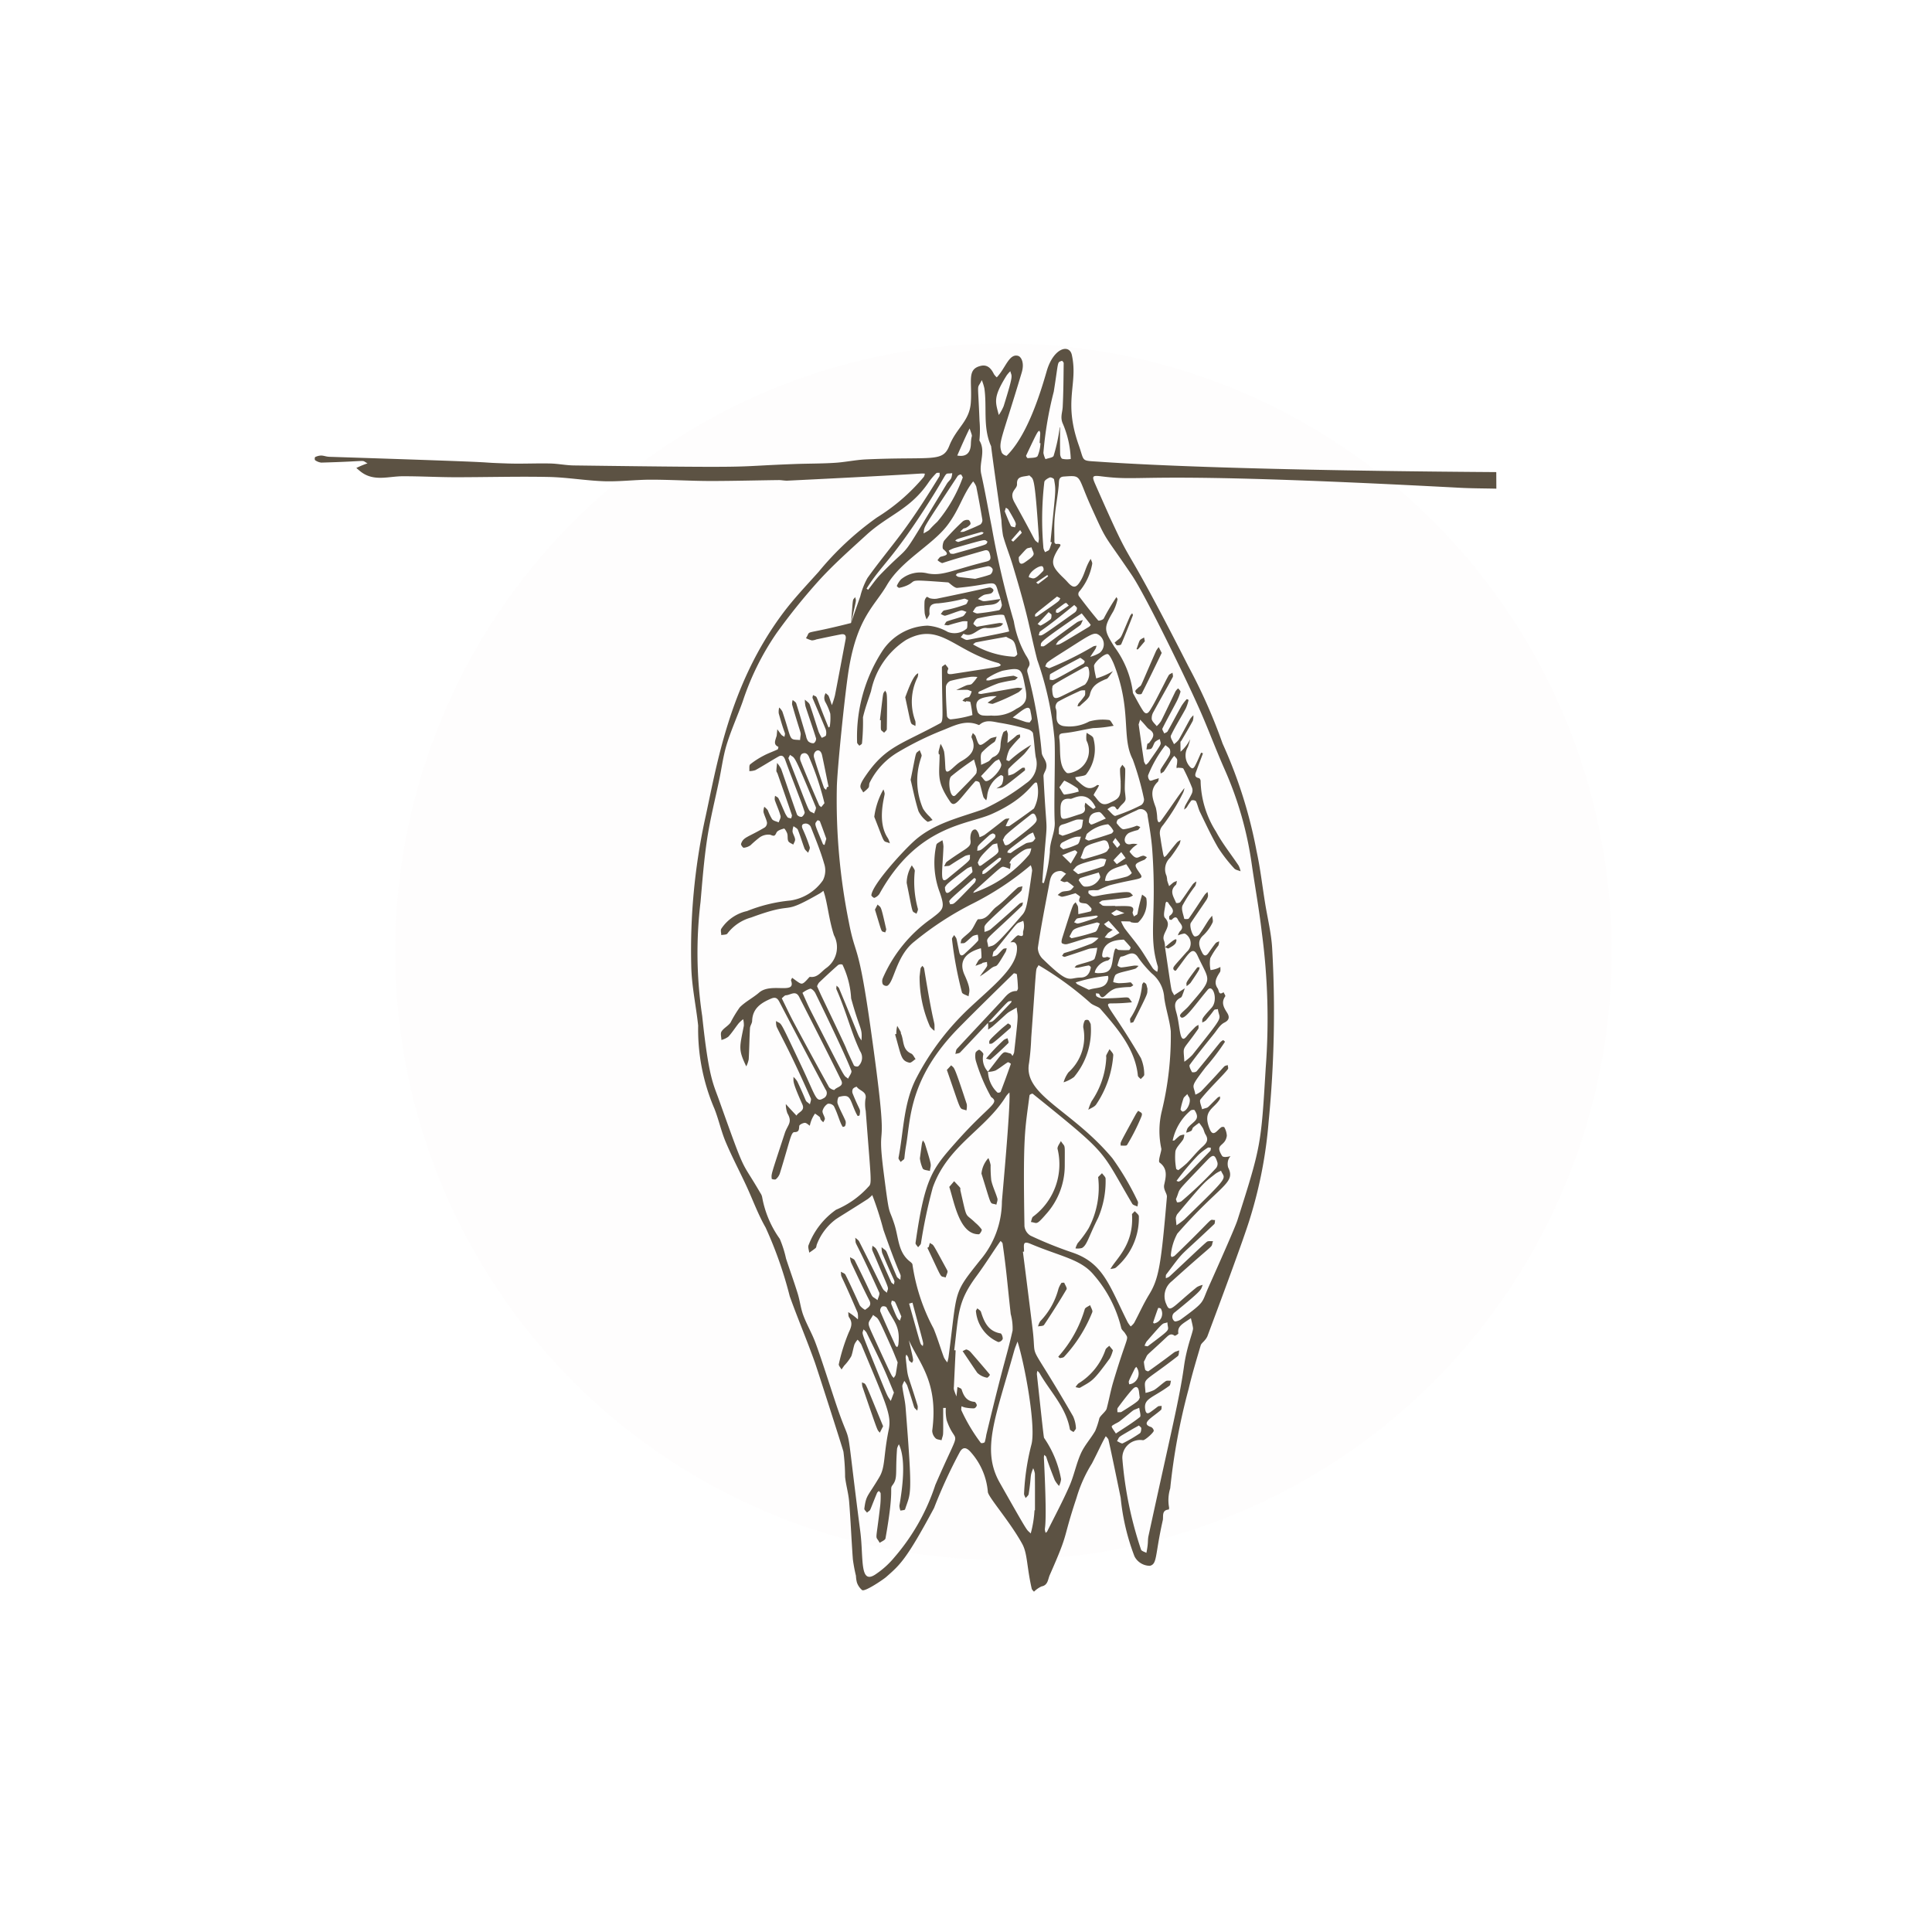
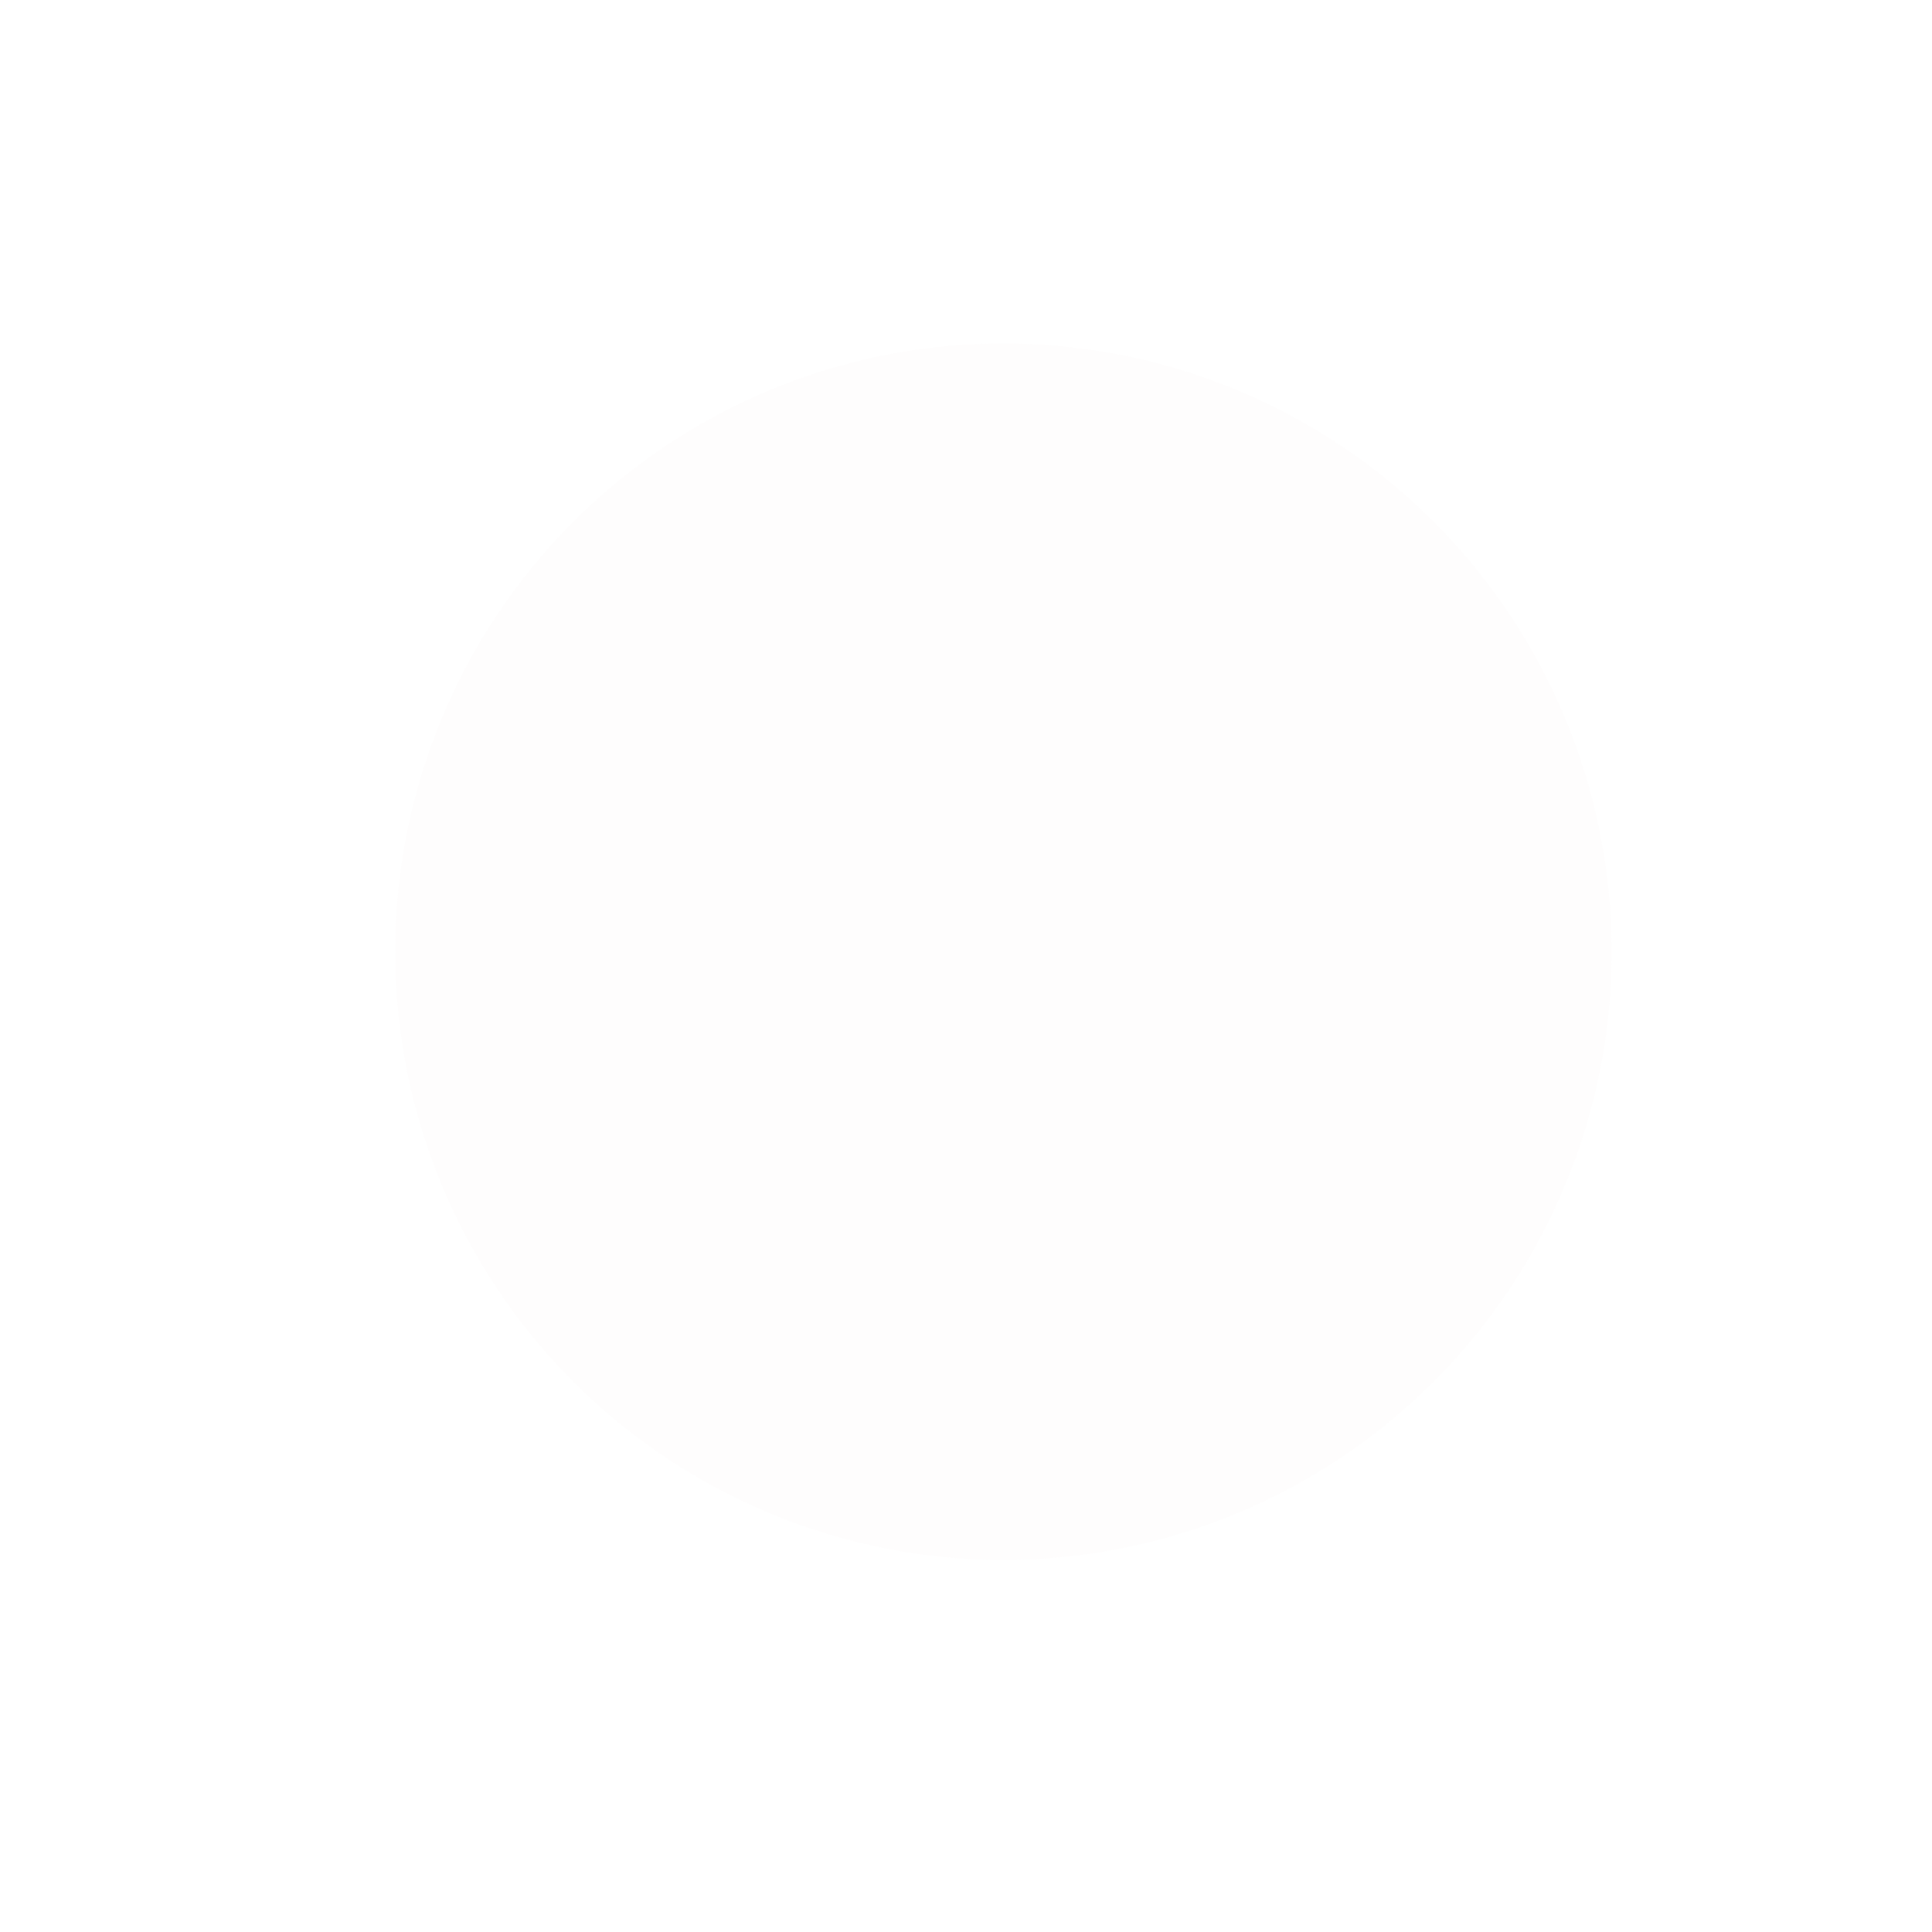
<svg xmlns="http://www.w3.org/2000/svg" width="135" height="135" viewBox="0 0 135 135">
  <defs>
    <clipPath id="clip-path">
      <rect id="Rectángulo_14690" data-name="Rectángulo 14690" width="135" height="135" transform="translate(887 8874)" fill="#fff" stroke="#707070" stroke-width="1" />
    </clipPath>
  </defs>
  <g id="Enmascarar_grupo_18122" data-name="Enmascarar grupo 18122" transform="translate(-887 -8874)" clip-path="url(#clip-path)">
    <g id="Grupo_18350" data-name="Grupo 18350" transform="translate(239.617 886.18)">
      <circle id="Elipse_1747" data-name="Elipse 1747" cx="42.5" cy="42.5" r="42.5" transform="translate(675 8011.82)" fill="#e3d7c6" opacity="0.036" />
-       <path id="Trazado_58755" data-name="Trazado 58755" d="M660.532,273.731c-2.282-.019-18.826-.111-27.731-.724-1.328-.092-1.024.032-1.446-1.165-1.1-3.122-.027-4.231-.481-6.3-.173-.789-1.288-.5-1.759,1.144-.529,1.841-1.422,4.558-2.8,5.907a.523.523,0,0,1-.329-.209c-.276-.732-.039-.84,1.386-5.61.214-.718-.06-1.1-.233-1.159-.644-.211-.892.849-1.51,1.495a1.164,1.164,0,0,1-.2-.228c-.188-.386-.448-.685-.917-.575-.99.232-.595,1.062-.695,2.551-.089,1.332-1,1.759-1.506,3.038-.467,1.177-1.181.742-5.808.946-.744.033-1.482.2-2.226.242-.908.058-1.82.047-2.73.081-5.009.186-1.672.28-15.47.1-.552-.007-1.1-.124-1.656-.136-.975-.021-1.953.03-2.928,0-3.183-.107,1.769-.007-12.481-.467-.4-.013-.519-.2-1.013.016a.257.257,0,0,0-.008.215.928.928,0,0,0,.437.174c3.59-.1,2.677-.217,3.233.049a6.908,6.908,0,0,0-.782.326c.117.1.229.2.351.292.9.662,1.9.291,2.874.287,1.223-.005,2.447.066,3.67.068,2.176,0,4.353-.062,6.528-.019,1.3.026,2.6.256,3.9.3,1.082.034,2.169-.109,3.254-.11,1.375,0,2.749.088,4.124.092,1.607,0,3.214-.044,4.822-.064.2,0,.407.05.609.04,10.112-.494,9.186-.523,9.593-.489a.683.683,0,0,1-.068.218,13.542,13.542,0,0,1-3.282,2.846,20.975,20.975,0,0,0-4.076,3.8c-.841.937-1.715,1.853-2.469,2.858-3.842,5.122-4.669,10.849-5.49,14.525a43.456,43.456,0,0,0-.939,10.1c.02,1.407.331,2.81.484,4.217a14.03,14.03,0,0,0,1.136,5.811c.3.758.469,1.568.784,2.317.436,1.034.961,2.029,1.435,3.047.456.979.822,2.008,1.358,2.939a28.18,28.18,0,0,1,1.685,4.8c.555,1.548,1.2,3.064,1.752,4.612.164.458,1.925,5.944,2,6.247a14.292,14.292,0,0,1,.117,1.771c.064.578.235,1.145.282,1.723.109,1.343.161,2.691.261,4.035a11.075,11.075,0,0,0,.215,1.147,2.143,2.143,0,0,0,.069.472,1.205,1.205,0,0,0,.364.529c.2.127,1.482-.744,1.673-.912.967-.849,1.407-1.2,3.353-4.827a34.684,34.684,0,0,1,1.808-3.927c.166-.277.385-.377.721-.014a4.761,4.761,0,0,1,1.229,2.823c.042.374,1.535,2.054,2.4,3.623.373.677.307,1.552.664,3.131.018.079.1.143.159.213a1.868,1.868,0,0,1,.526-.368c.458-.082.445-.5.578-.8,1.4-3.169.828-2.258,1.867-5.384A9.638,9.638,0,0,1,632.281,343c.514-1,.7-1.451.964-1.9a1.151,1.151,0,0,1,.177.209c.04.078.866,4.076.866,4.1a15.7,15.7,0,0,0,.963,4.083,1.215,1.215,0,0,0,1.078.662c.526-.133.346-.719.9-3.183.058-.26-.1-.711.417-.748a.263.263,0,0,0,.022-.152,2.811,2.811,0,0,1,.081-1.331,43.778,43.778,0,0,1,1.292-6.964c.236-1.017.543-2.018.837-3.022.039-.133.185-.233.277-.352a1.166,1.166,0,0,0,.188-.277c.7-1.875,2.555-6.824,3-8.315a31.1,31.1,0,0,0,1.283-6.7,78.313,78.313,0,0,0,.245-12.13c-.063-1.04-.32-2.068-.487-3.1-.2-1.221-.337-2.454-.6-3.659a32.857,32.857,0,0,0-2.375-7.521,38.3,38.3,0,0,0-2.387-5.39c-5.327-10.471-3.389-5.648-6.5-12.709-.259-.588-.235-.655.4-.576,3.286.414,1.912-.43,25.048.8.855.045,1.712.043,2.568.063Zm-23.147,33.2a1.445,1.445,0,0,0-.06-.437c-.258-.539.641-1.007.06-1.612-.161-.167.008-.654.031-.994a.464.464,0,0,1,.062-.14c.044.022.113.032.129.067.138.293.608.551.1.924-.045.034-.032.163-.019.243,0,.019.147.051.171.025.153-.164.313-.264.432,0s.5.475.131.817a.893.893,0,0,0-.135.277c.09-.03.178-.068.27-.089s.189-.056.24-.021a.778.778,0,0,1,.111,1.259c-.935,1.055-.971,1.058-.935,1.214.011.049.118.125.142.112.06-.031.1-.106.144-.165.749-.968,1.05-1.645,1.4-.893.871,1.89,1.127,1.49-.6,3.506-.254.3-.677.573-.619.714.2.483.923-.637,1.926-1.832.374-.446.758.725.268,1.26-.791.862-.615.746-.652,1.023a.879.879,0,0,0,.26-.146c.8-.939.439-.708.839-.79.1.848.611.187-1.782,3.2a3.677,3.677,0,0,1-.563.478c-.065-1.243-.22-.581.968-2.291.046-.067.015-.187.02-.282a1.027,1.027,0,0,0-.218.135c-.207.213-.418.426-.6.658-.507.634-.453-.586-.694-1.532-.116-.452-.3-.883.275-1.169.078-.039.111-.181.152-.281.049-.12.086-.246.127-.369-.4.256-.211.135-.744.484-.246-.522-.09.309-.639-3.366Zm-10.722,3.739c-.013.045-.011.1-.04.133-1.553,1.623-1.183,1.266-1.614,1.383a1.923,1.923,0,0,1,.011.5,3.385,3.385,0,0,0,.319-.224c1.391-1.228.789-.789,1.682-1.316.069.771.163.128-.179,3.133a.876.876,0,0,1-.115.247c-.048-.059-.086-.155-.145-.17-.595-.148-.33-.309-1.578,1.283a1.661,1.661,0,0,0,.536-.093c.3-.167.567-.395.86-.578.037-.023.219.1.214.112q-.342.986-.717,1.961a.251.251,0,0,1-.216.047,2.093,2.093,0,0,1-.666-1.461,1.328,1.328,0,0,1-.325-1.209c.025-.073-.156-.249-.276-.321-.037-.023-.254.127-.269.217a1.282,1.282,0,0,0,.036.6,12.45,12.45,0,0,0,1.053,2.482c.651.446-.141.54-2.458,3.162-1.651,1.868-2.173,2.467-2.823,7.038-.013.089.116.2.179.3.071-.092.183-.175.2-.278a35.213,35.213,0,0,1,.827-3.9c1.054-2.963,3.679-4.029,5.128-6.387a1.763,1.763,0,0,1,.227-.25c.089.983-.526,7.5-.526,7.629a6.386,6.386,0,0,1-1.529,4.1c-1.927,2.418-1.572,1.976-2.2,6.758-.016.126-.055.249-.083.373a1.659,1.659,0,0,1-.239-.345c-.248-.67-.451-1.358-.722-2.019a13.546,13.546,0,0,1-1.476-4.466c0-.074-.1-.158-.17-.213-.847-.653-.784-1.639-1.091-2.6-.424-1.323-.326-.312-.743-3.554-.59-4.591.525.007-.944-10.32-.857-6.025-1.023-4.734-1.505-7.285a42.986,42.986,0,0,1-.833-9.356c.008-1.081.568-6.694.854-8.378.6-3.543,1.8-4.331,2.645-5.779.99-1.7,3.145-2.78,4.2-4.146.887-1.151,1.075-2.148,1.827-3.1a1.305,1.305,0,0,1,.217.364q.235,1.158.427,2.324a.384.384,0,0,1-.143.325c-.373.187-.762.341-1.15.5a.8.8,0,0,1-.256.013,1.973,1.973,0,0,1,.216-.22c.051-.038.136-.031.191-.067a.866.866,0,0,0,.314-.256.329.329,0,0,0-.136-.287.523.523,0,0,0-.4.093,16.5,16.5,0,0,0-1.29,1.334c-.117.14-.167.546-.078.616.5.4.154.431-.176.527-.091.026-.153.155-.228.237a1.024,1.024,0,0,0,.308.2c.083.017-.241.04,2.964-.875.3-.085.361.111.413.357.056.263-.022.354-.277.418-2.429.615-3.062,1.019-4.077.832a2.1,2.1,0,0,0-1.884.413,1.594,1.594,0,0,0-.289.455c-.008.015.117.143.164.134a2.366,2.366,0,0,0,.544-.165c.8-.365-.178-.437,2.883-.214.049,0,.427.4.627.383,2.673-.241,2.593-.7,2.87.31a4.814,4.814,0,0,1,.254.887c-.018.133-.116.344-.212.364a14.755,14.755,0,0,1-1.481.224c-.109.012-.228-.071-.342-.11.089-.122.154-.288.274-.354a1.964,1.964,0,0,1,.475-.08c.417-.1.929.037,1.187-.466-1.5.217-1.056.189-1.575.005a2.149,2.149,0,0,1,.4-.28c.159-.066.35-.054.512-.116.081-.031.182-.162.172-.231s-.14-.167-.228-.18c-.105-.015-.517.121-3.731.783a1.255,1.255,0,0,1-.444-.021c-.092-.015-.229-.13-.255-.105a.506.506,0,0,0-.155.3,5.894,5.894,0,0,0,.011.856,1.935,1.935,0,0,0,.134.421c.071-.141.211-.286.2-.42-.036-.47.042-.7.618-.708a11.806,11.806,0,0,0,1.795-.321c.092-.016.2.065.3.1-.053.1-.084.228-.166.289a9.584,9.584,0,0,1-1.522.427c-.1.029-.161.167-.24.255.11.04.236.136.327.11.366-.1.716-.261,1.083-.36.114-.031.261.061.393.1-.091.107-.161.267-.276.311-.354.137-.729.219-1.087.348-.083.03-.128.162-.191.248.477.047-.076.084,1.269-.248a1.457,1.457,0,0,1,.349,0c-.021.181.021.467-.074.524a1.3,1.3,0,0,1-1.3.217,3.352,3.352,0,0,0-1.415-.441,3.936,3.936,0,0,0-3.182,1.808,11.032,11.032,0,0,0-1.74,6.353c0,.078.1.154.157.231.064-.055.173-.1.184-.166a15.18,15.18,0,0,0,.069-1.82c.141-.618.365-1.217.562-1.821a5.58,5.58,0,0,1,2.443-3.581c2.389-1.321,3.356.791,6.454,1.609.068.018.122.088.182.134-.189.139.31.059-3.372.627-.255.039-.484.042-.31-.347.029-.065-.132-.215-.206-.326-.083.07-.237.14-.237.209.014,3.373.137,3.77-.117,3.909-2.792,1.52-3.826,1.618-5.256,3.734-.524.776-.29.754-.126,1.1a2.2,2.2,0,0,0,.369-.33c.064-.089.027-.247.081-.35a5.117,5.117,0,0,1,2.013-2.149,21.8,21.8,0,0,1,2.983-1.473c.821-.309,1.664-.827,2.621-.41.018.008.055-.009.073-.025.464-.4.993-.18,1.48-.113a15.57,15.57,0,0,1,1.894.44c.137.037.332.17.35.283.09.551.107,1.113.192,1.665a1.626,1.626,0,0,1-.659,1.814,15.916,15.916,0,0,1-2.966,1.811c-1.7.608-3.484.984-4.869,2.231-.807.727-2.922,3.04-2.993,3.789-.005.059.17.2.209.185a.753.753,0,0,0,.351-.269c2.656-4.806,6.127-4.827,7.837-5.583,2.7-1.195,2.925-2.459,3.179-2.167a2.535,2.535,0,0,1-.218,1.778c-.553.414-1.118.813-1.687,1.206-.069.048-.189.021-.286.03a3.439,3.439,0,0,1,.267-.551c-.483.092.082-.215-1.739,1.156a1.779,1.779,0,0,1-.355.162,1.358,1.358,0,0,0-.083-.3c-.051-.1-.134-.234-.212-.24-.3-.024-.374.476-.337.74.074.539-.258.5-1.648,1.513-.093.068-.129.215-.191.326.614-.095-.024.142,1.468-.733a1.114,1.114,0,0,1,.342-.073c-.07.468.324.1-1.559,1.65-.589.485-.365-.478-.3-2.226a2.161,2.161,0,0,0-.075-.445c-.482.3-.391.193-.468.552a5.849,5.849,0,0,0,.3,3.134c.357,1.063.256,1.14-.606,1.793a9.9,9.9,0,0,0-3.39,4.163.548.548,0,0,0,0,.421.327.327,0,0,0,.307.11c.486-.226.612-2.1,1.916-3.107a22.1,22.1,0,0,1,4.081-2.651A20.442,20.442,0,0,0,628,301.2a1.029,1.029,0,0,1,.1.376c-.332,2.354-.4,2.763-.686,3.09-2.141,2.474-1.914,2.059-2.382,2.251-.077-.832-.562-.064,2.353-2.872.055-.053.051-.166.074-.251-.414.157.249-.283-2.277,1.9a1.366,1.366,0,0,1-.417.163c.056-.561-.325-.173,1.418-1.8,1.463-1.369,1.1-.895,1.246-1.385-.12.035-.269.035-.354.11-.5.439-.947.941-1.479,1.33-.405.3-.611.9-1.26.86-.088-.006-.33.6-.508.8s-.432.373-.631.577c-.067.068-.067.2-.1.305.1-.01.234.015.307-.038.2-.142.363-.331.561-.473a.977.977,0,0,1,.343-.084c.005.146.075.349.005.427-.289.323-.618.61-.936.907-.185.173-.315.136-.369-.116-.262-1.239-.136-.84-.356-1.2-.054.1-.161.2-.152.291a26.668,26.668,0,0,0,.695,3.714c.032.124.3.187.463.277.036-.329.205-.431-.277-1.485-.369-.807-.147-1.51,1.14-1.874a4.971,4.971,0,0,1,.04.648c0,.067-.147.116-.2.192a4.276,4.276,0,0,0-.22.39c.147-.053.3-.105.442-.161.024-.009.039-.045.063-.051.1-.023.2-.04.3-.058,0,.378.152.1-.5,1.009a8.459,8.459,0,0,0,.789-.565c.473-.347.205.229,1.019-1.157a.96.96,0,0,0,.066-.247c-.084.018-.191.01-.248.06-.154.133-.275.305-.433.432a.829.829,0,0,1-.314.083c.1-.505.048-.253.264-.519,1.8-2.217,1.275-1.67,1.887-1.973a1.152,1.152,0,0,1-.005.734c-.026.175.087.435-.313.283-.115-.044-.381.312-.578.485.106,0,.235-.03.31.019a.416.416,0,0,1,.147.282c.114,1.367-1.561,2.651-3.248,4.227a18.191,18.191,0,0,0-3.789,4.98c-.894,1.736-.874,3.691-1.237,5.554-.016.084.1.193.15.29.388-.356.165.09.388-1.209.308-1.79.194-4.631,3.671-8.167,1.262-1.283,2.553-2.538,3.839-3.8.029-.029.218.03.222.063.041.322.064.647.077.972,0,.066-.064.195-.1.194-.52-.007-.757.387-1.056.709-1.033,1.114-2.078,2.217-3.108,3.332-.076.083-.076.236-.111.357.114-.035.265-.035.337-.11,3.835-4.039,3.165-3.487,3.58-3.6m-11.215-26.4c-3.568.909-2.724.414-3.14,1.056a2.049,2.049,0,0,0,.413.157.987.987,0,0,0,.316-.071c.569-.119,1.137-.242,1.708-.351.265-.051.388.062.334.343-.249,1.308-.491,2.617-.746,3.924a5.984,5.984,0,0,1-.216.68c-.288-.84-.182-.6-.43-.842a.612.612,0,0,0-.01.651,4.053,4.053,0,0,1,.329.783,3.9,3.9,0,0,1-.035.907c0,.023-.057.042-.087.062-1.058-2.577-.687-2.034-1.082-2.268-.012.073-.054.159-.031.217.3.714.606,1.421.9,2.138a.762.762,0,0,1,.036.455c-.022.081-.189.123-.291.182a2.853,2.853,0,0,1-.222-.421c-.212-.632-.4-1.273-.622-1.9-.05-.14-.224-.236-.341-.352a2.178,2.178,0,0,0,.045.471c.241.749.507,1.491.739,2.243a.381.381,0,0,1-.164.334.514.514,0,0,1-.391-.141.877.877,0,0,1-.148-.374c-.227-.755-.445-1.513-.684-2.265-.031-.1-.162-.163-.247-.243a.853.853,0,0,0-.042.321c.739,2.565.61,1.717.557,2.477-.837-.059-.524.123-1.237-1.988a1.1,1.1,0,0,0-.222-.284,1.215,1.215,0,0,0-.033.408c.5,1.8.469,1.206.4,1.644-.249-.162-.119-.009-.5-.532-.014.149-.026.3-.043.448a.825.825,0,0,1-.037.117c-.069.247-.2.508.153.662.01,0-.012.164-.051.183-.317.15-.653.264-.963.429a5.75,5.75,0,0,0-.952.613c-.09.074-.045.31-.062.472a1.283,1.283,0,0,0,.427-.069c.542-.3,1.066-.638,1.605-.944.253-.144.387-.019.481.241.271.755.567,1.5.851,2.252.173.458.358.913.5,1.381.027.09-.1.284-.2.335a.367.367,0,0,1-.328-.149c-.381-1.059-.733-2.128-1.108-3.189a2.033,2.033,0,0,0-.287-.427c-.018.185-.045.37-.051.556,0,.061.058.121.081.185.336.962.673,1.925,1,2.89.023.068-.029.162-.046.244-.086-.025-.2-.023-.252-.08a1.655,1.655,0,0,1-.219-.387c-.141-.309-.265-.627-.416-.931-.04-.081-.156-.124-.236-.184a.806.806,0,0,0-.021.3c.127.372.3.73.4,1.108.036.129-.08.3-.127.452-.159-.072-.368-.1-.465-.226a4.135,4.135,0,0,1-.3-.623,1.184,1.184,0,0,0-.243-.24.983.983,0,0,0-.056.364c.062.249.194.481.245.731a.4.4,0,0,1-.148.342c-1.192.707-1.51.669-1.664,1.156-.022.069.128.274.187.268a.982.982,0,0,0,.474-.174,7.619,7.619,0,0,1,.64-.55,1.053,1.053,0,0,1,.736-.185c.26.1.314.122.438-.148.069-.15.334-.231.528-.285.042-.012.184.22.225.357.05.166,0,.369.072.52.052.112.227.166.348.246.047-.124.143-.256.128-.372-.023-.184-.147-.354-.18-.538a1.1,1.1,0,0,1,.071-.378c.106.085.264.149.307.259.171.428.3.874.46,1.3.044.115.168.2.256.3.04-.136.143-.292.108-.4a11.153,11.153,0,0,0-.488-1.254c-.132-.287-.006-.393.239-.388a.424.424,0,0,1,.317.213c.333.854.688,1.705.939,2.585a1.5,1.5,0,0,1-.086,1.168,3.373,3.373,0,0,1-2.265,1.411,10.846,10.846,0,0,0-3.038.738,2.906,2.906,0,0,0-1.8,1.24c-.059.116,0,.29,0,.438.146-.032.368-.016.427-.105a3.123,3.123,0,0,1,1.662-1.124c3.334-1.235,1.895-.024,4.8-1.685a2.69,2.69,0,0,0,.248-.18c.279.75.363,1.94.737,3.1a1.784,1.784,0,0,1-.55,2.306c-.355.257-.6.686-1.129.606-.05-.008-.364.456-.558.473-.131.012-.261-.1-.683-.408-.027.066-.093.146-.075.2.363,1.009-1.39.105-2.233.834-.427.368-.953.63-1.348,1.026a8.386,8.386,0,0,0-.651,1.074c-.17.235-.472.378-.628.619-.091.141-.011.392-.008.594a1.468,1.468,0,0,0,.488-.232c.264-.289.475-.626.719-.934a2.572,2.572,0,0,1,.313-.286,1.607,1.607,0,0,1,.047.462c-.3,1.52-.4,1.646.17,2.835a1.913,1.913,0,0,0,.171-.494c.042-.725.047-1.452.088-2.177.01-.17.145-.334.151-.5.027-.883.618-1.264,1.327-1.566.292-.124.437-.042.578.229q1.6,3.069,3.226,6.126a.4.4,0,0,1-.16.618c-.52.3-.488-.07-1.549-2.307-1.628-3.433-1.3-2.785-1.748-3.1a1.192,1.192,0,0,0,.037.4c.514,1.065.906,1.673,2.387,5,.049.11-.037.279-.06.421-.448-.4-.047.169-.886-1.606a1.542,1.542,0,0,0-.267-.312c.023.328-.128.243.627,1.929.2.456-.283.516-.411.779-.376-.4-.185-.192-.747-.806a1.867,1.867,0,0,0,.112.647c.381.641,0,.811-.187,1.394-.991,3.021-.94,2.823-.91,3.181,0,.022.234.077.286.031a.921.921,0,0,0,.277-.394c.728-2.344.777-2.9,1.025-2.9.326,0,.315-.186.335-.429.007-.088.245-.208.384-.219.113-.008.236.125.355.2a2.168,2.168,0,0,1,.363-.846,3.107,3.107,0,0,1,.325.236c.044.041.037.133.075.187a1.459,1.459,0,0,0,.178.182c.04-.09.124-.189.109-.269-.034-.185-.192-.377-.159-.537a.852.852,0,0,1,.364-.487.468.468,0,0,1,.425.164c.29.567.411,1.147.621,1.452.008.012.152-.028.163-.064a.571.571,0,0,0,.035-.343c-.174-.41-.4-.8-.554-1.215-.051-.136.017-.455.087-.473.821-.215.729.087,1.153,1.033a2.43,2.43,0,0,0,.158.3c.006.01.13-.025.133-.049.078-.52.054-.182-.49-1.539a.4.4,0,0,1,.032-.32.527.527,0,0,1,.258-.137c.185.3.754.323.607.882a2.587,2.587,0,0,0,.025.814c.382,5.09.45,5.044.172,5.31a6.363,6.363,0,0,1-2.245,1.59,5.319,5.319,0,0,0-1.918,2.464c-.068.138.024.355.041.535a4.939,4.939,0,0,0,.445-.321c.053-.047.057-.15.078-.229a3.939,3.939,0,0,1,1.283-1.742c.083-.08,1.219-.766,2.287-1.456a2.678,2.678,0,0,0,.312-.276,23.041,23.041,0,0,1,.78,2.43c1.375,3.918,1.208,2.82,1.187,3.494-.088-.078-.216-.139-.258-.236-.973-2.258-.547-1.594-1.054-2.045a1.419,1.419,0,0,0,.041.413c1.012,2.405.866,1.774.82,2.193-.065-.053-.158-.093-.189-.161-1.2-2.658-.943-2.262-1.316-2.547-.02.374-.119.049.322,1.087.964,2.272.78,1.721.689,2.2-.44-.405.071.373-1.942-3.593-.053-.1-.178-.172-.27-.256.092.746-.282-.486,1.675,3.828.06.133-.074.354-.118.535-.607-.481-.023.349-1.591-2.779-.052-.1-.217-.148-.33-.22a1.562,1.562,0,0,0,.074.373c.418.886.831,1.775,1.277,2.647.189.37-.094.494-.286.649-.03.024-.3-.173-.386-.313,0,0-.722-1.6-1-2.135-.052-.1-.211-.139-.321-.206.074.581-.2-.34,1.171,2.858a1.359,1.359,0,0,1,.019.47,4.209,4.209,0,0,0-.675-.508c.018.124,0,.276.062.368.261.374.166.657-.028,1.064a12.878,12.878,0,0,0-.689,2.2c-.028.1.121.252.188.38.067-.1.131-.194.2-.285a3.2,3.2,0,0,0,.487-.653c.094-.267.131-.554.219-.824a1.393,1.393,0,0,1,.217-.322,1.577,1.577,0,0,1,.257.33c1.736,4.17,2.13,4.933,1.92,5.951-.383,1.856-.225,2.593-.659,3.326-.819,1.383-.92,1.226-1.047,2.2-.011.083.121.185.188.278.32-.291.072.141.7-1.378.023-.055.085-.094.129-.141.043.059.121.117.122.177a6.2,6.2,0,0,1-.025.814c-.323,2.806-.37,2.016-.042,2.638.141-.1.384-.188.406-.312.648-3.63.245-3.4.494-3.724.377-.492.183-.817.314-2.542a1.069,1.069,0,0,1,.129-.307c.521,1.083.241,3.093.037,4.281a1.016,1.016,0,0,0,.073.353c.111-.027.3-.029.321-.087.4-1.25.542-.742.036-7.13-.038-.486-.169-.965-.227-1.45-.015-.125.088-.264.136-.4a1.569,1.569,0,0,1,.205.322c.658,1.948.368,1.39.7,1.759a.881.881,0,0,0,.032-.325c-.813-2.647-.652-1.694-.842-3.412a.5.5,0,0,1,.055-.179,1.167,1.167,0,0,1,.121.181c.032.074.026.169.07.233a.909.909,0,0,0,.2.165c.1-.254.159.076-.22-1.581.714,1.59,2.086,2.924,1.631,6.328a.765.765,0,0,0,.228.512c.087.1.278.1.423.147.14-.581.116.05.116-2.259l.185,0a3.162,3.162,0,0,0,.057.857c.7,2.018,1.15.042-.792,4.526a14.738,14.738,0,0,1-2.869,5.067,6.012,6.012,0,0,1-1.246,1.136c-1.207.874-.883-1.062-1.127-2.946-1.13-8.708-.487-5.378-1.612-8.67-.4-1.167-1.2-3.721-1.583-4.683-.24-.6-.569-1.168-.793-1.775-.177-.479-.231-1-.383-1.494-.255-.823-.549-1.635-.818-2.454a7.7,7.7,0,0,0-.439-1.381,7.153,7.153,0,0,1-1.228-2.905.775.775,0,0,0-.13-.3c-1.428-2.464-.93-1.014-2.912-6.569-.375-1.053-.7-1.521-1.149-5.793a29.736,29.736,0,0,1-.116-7.974c.128-1.477.241-2.959.464-4.423.212-1.385.559-2.749.844-4.122.171-.823.275-1.665.522-2.464.314-1.017.758-1.993,1.118-3a18.711,18.711,0,0,1,2.365-4.775,42.668,42.668,0,0,1,2.983-3.7c1.023-1.12,2.169-2.132,3.291-3.158,1.553-1.419,3.058-1.766,4.36-3.693a4.847,4.847,0,0,1,.525-.621c.043-.045.156-.022.237-.03-.007.086.016.191-.024.257-.709,1.155-1.624,2.61-2.637,3.968-.785,1.053-1.628,2.064-2.388,3.134a5.219,5.219,0,0,0-.5,1.284c-.219.616-.43,1.235-.644,1.852Zm24.592,9.1-.12-.045c-.139.3-.264.616-.421.91-.123.231-.221.263-.424,0a1.164,1.164,0,0,1-.079-1.31,4.727,4.727,0,0,0,.16-.542,2.776,2.776,0,0,1-.675.879c0-.227-.009-.454-.006-.681,0-.033.05-.063.07-.1.267-.457.542-.911.792-1.377a1.073,1.073,0,0,0,.041-.388,1.528,1.528,0,0,0-.221.249c-.272.484-.525.978-.8,1.457a1.59,1.59,0,0,1-.336.313c-.078-.205-.278-.468-.212-.606.306-.645.694-1.251,1.034-1.882a2.952,2.952,0,0,0,.2-.6.321.321,0,0,0-.128-.061,3.232,3.232,0,0,0-.362.47c-.332.59-.645,1.192-.977,1.782-.04.071-.155.1-.235.147-.045-.118-.162-.271-.125-.347.311-.628.656-1.239.979-1.861a3.861,3.861,0,0,0,.282-.7c.018-.061-.1-.162-.16-.245a.98.98,0,0,0-.183.2c-.34.694-.666,1.394-1.011,2.085a1.91,1.91,0,0,1-.306.357c-.121-.157-.3-.3-.346-.476a.833.833,0,0,1,.125-.527c.438-.812.9-1.611,1.339-2.421.042-.078-.008-.205-.014-.309-.09.057-.215.093-.263.175-.165.28-.3.577-.453.866-.258.493-.5,1-.788,1.471-.112.185-.3.547-.566.13-.25-.385-.459-.8-.684-1.2a.29.29,0,0,1-.022-.12,6.811,6.811,0,0,0-1.289-3.135c-.739-1.185-.767-1.306-.062-2.5a3.637,3.637,0,0,0,.281-.8c.014-.046-.046-.115-.071-.173a14.572,14.572,0,0,0-.89,1.5c-.059.1-.352.176-.386.136-.469-.556-.917-1.132-1.355-1.714a.293.293,0,0,1,.009-.283,4.061,4.061,0,0,0,.923-1.941c.03-.105-.063-.244-.1-.368-.395.61-.39,1.048-.765,1.625-.289.444-.5.4-.867-.018-.152-.174-.328-.326-.488-.492-.61-.634-.682-.937-.165-1.784.116-.19.379-.419-.14-.37-.035,0-.112-.083-.112-.128,0-.584-.03-1.171.02-1.75.064-.743.215-1.479.281-2.222.026-.286-.031-.585.349-.613,1.311-.094.92-.093,1.9,2.078,1.2,2.649.789,1.749,2.86,4.812.711,1.052,2.356,4.386,2.624,4.931.718,1.462,1.431,2.929,2.094,4.416.621,1.392,1.145,2.828,1.764,4.221a24.874,24.874,0,0,1,1.893,6.6c.23,1.6.521,3.194.707,4.8a45.46,45.46,0,0,1,.271,9.494c-.321,5.315-.317,5.426-1.976,10.617-.2.63-2,4.622-2.02,4.676-.513,1.138-.18.967-1.933,2.253-.122.09-.4.174-.448.12a.381.381,0,0,1,.034-.624c2.1-1.706,1.769-1.556,1.947-1.91a1.411,1.411,0,0,0-.415.157c-1.748,1.425-1.869,1.841-2.132,1.192a1.323,1.323,0,0,1,.387-1.607c3.315-2.991,2.656-2.189,2.876-2.8-.146.013-.335-.028-.431.048-.3.236-1.513,1.408-2.626,2.434a.843.843,0,0,1-.242.108c.009-.088-.015-.2.03-.26,1.4-1.853.646-.948,3.352-3.517.058-.055.042-.188.06-.285-.515.012.221-.439-2.829,2.5a.616.616,0,0,1-.212.082c-.018-.048-.06-.1-.049-.144a3.878,3.878,0,0,1,.451-1.489c3.011-3.448,4.113-3.5,3.551-4.63a.948.948,0,0,1,.01-.522.855.855,0,0,1,.157-.261c-.024,0-.49.139-.59-.022-.554-.889.221-.6.332-1.407a1.319,1.319,0,0,0-.178-.594c-.011-.027-.155-.037-.205,0-.283.186-.561.734-.806.145-.545-1.312.288-1.417.7-2.107.029-.048.01-.124.012-.187a.548.548,0,0,0-.159.075c-.911.89-.537.623-1.093.818-.044-.233-.209-.561-.112-.683.634-.8,1.679-1.786,1.917-2.125.043-.061-.006-.185-.012-.281-.4.152.157-.276-1.868,1.844a1.573,1.573,0,0,1-.394.224c-.121-.751-.428-.416.719-1.918a15.48,15.48,0,0,0,1.347-1.772c.008-.022-.113-.127-.132-.116a.816.816,0,0,0-.234.192c-.538.662-1.066,1.332-1.614,1.986a.4.4,0,0,1-.321.056c-.085-.159-.225-.419-.16-.508.54-.738,1.117-1.45,1.692-2.163.227-.281.429-.645.73-.791.435-.212.314-.5.173-.719-.238-.373-.4-.7-.112-1.116.032-.047-.076-.191-.119-.289-.357.255-.309-.119-.409-.264-.3-.429-.073-.777.157-1.139.058-.091.025-.239.033-.361a1.852,1.852,0,0,1-.688.218,2.3,2.3,0,0,1-.023-.829,5.308,5.308,0,0,1,.566-.883.862.862,0,0,0,.054-.3c-.084.044-.193.069-.247.137-.179.222-.34.46-.506.692s-.311.2-.427-.03c-.219-.428-.371-.831.1-1.239a3.054,3.054,0,0,0,.616-.857c.067-.124-.009-.325-.019-.491a3.413,3.413,0,0,0-.244.3c-.216.328-.412.67-.641.988a.413.413,0,0,1-.326.163c-.19-.04-.4-.781-.279-.955.351-.524.712-1.041,1.064-1.564a.811.811,0,0,0,.133-.3.955.955,0,0,0-.036-.288,1.374,1.374,0,0,0-.2.2c-.369.551-.725,1.112-1.107,1.654-.04.057-.313.038-.316.021-.064-.313-.229-.686-.12-.936a10.009,10.009,0,0,1,.883-1.356,1.028,1.028,0,0,0,.081-.319,1.068,1.068,0,0,0-.242.188c-.3.419-.582.852-.89,1.265a.391.391,0,0,1-.282.047c-.157-.412-.505-.825-.024-1.256.062-.056.055-.188.08-.285-.288.132-.152.028-.543.367-.046-.133-.1-.264-.135-.4a1.774,1.774,0,0,0-.048-.322,1.1,1.1,0,0,1,.26-1.27,10.6,10.6,0,0,0,.641-.936,1,1,0,0,0,.078-.289.979.979,0,0,0-.24.155c-.254.3-.5.613-.745.918a.925.925,0,0,1-.146.119.844.844,0,0,1-.073-.173c-.066-.362-.135-.723-.186-1.087-.047-.341-.159-.605.176-.986a14.349,14.349,0,0,0,1.4-2.265,1.228,1.228,0,0,0,.085-.317c-.467.585-.81,1.149-1.609,2.249-.2.282-.262.074-.289-.119a3.826,3.826,0,0,0-.1-.763c-.228-.627-.458-1.233.136-1.8.056-.053.052-.169.077-.256-.09.029-.179.06-.27.085-.124.033-.293.124-.363.075a.445.445,0,0,1-.118-.363,8.564,8.564,0,0,1,1.212-2.107c.107.1.261.175.307.294a.574.574,0,0,1-.031.431c-.184.333-.416.639-.609.968-.042.072,0,.194,0,.293.08-.053.184-.09.234-.163.189-.281.359-.574.54-.86a2.425,2.425,0,0,1,.174-.216c.073.094.189.18.206.282a1.7,1.7,0,0,1-.045.44.837.837,0,0,0,.01.147c.034-.014.07-.044.1-.04.129.018.336,0,.373.077a14.421,14.421,0,0,1,.606,1.338.554.554,0,0,1-.027.4c-.137.292-.314.565-.465.851a1.1,1.1,0,0,0-.064.258,1.02,1.02,0,0,0,.188-.163,3.467,3.467,0,0,1,.316-.472.336.336,0,0,1,.316.052c.119.24.166.516.283.758.409.838.8,1.689,1.269,2.492a10.581,10.581,0,0,0,1.124,1.447c.095.111.293.135.443.2a1.6,1.6,0,0,0-.133-.393c-.525-.792-1.133-1.539-1.579-2.373a6.831,6.831,0,0,1-1.079-3.551c0-.064-.063-.181-.112-.191-.389-.075-.25-.313-.173-.527.144-.4.3-.8.446-1.2m-12.109,23.877c.005-.043.183-.12.212-.1,5.457,4.4,4.669,3.809,6.96,7.691.059.1.238.129.362.192.01-.12.071-.269.022-.356a19.138,19.138,0,0,0-1.773-3.016c-2.842-3.4-6.239-4.4-5.825-6.643a16.561,16.561,0,0,0,.154-1.782c.414-5.639.278-4.585.511-5.067a22.639,22.639,0,0,1,3.638,2.654c.194.164.554.253.667.382,1.177,1.346,2.456,2.821,2.636,4.682.009.087.132.163.2.244.086-.106.254-.22.244-.315a2.957,2.957,0,0,0-.231-1.152c-2.026-3.458-2.651-3.786-2.115-3.825a12.618,12.618,0,0,0,1.489-.076c-.387-.527.054-.294-2.075-.269a.839.839,0,0,1-.4-.15c-.043-.026-.037-.137-.053-.208.083.015.22,0,.24.048.281.62.457-.2,1.191-.4a6.674,6.674,0,0,1,.972-.09c.078-.008.149-.081.222-.123-.306-.316.06-.167-1.014-.142a1.8,1.8,0,0,1-.393-.077,1.433,1.433,0,0,1,.142-.481c.137-.185.775-.263,1.384-.45.094-.029.165-.133.246-.2a1.315,1.315,0,0,0-.282-.024c-.311.04-.619.107-.931.132a.455.455,0,0,1-.269-.141c.072-.222.16-.611.268-.619.369-.027.755-.468,1.125-.023a7.828,7.828,0,0,0,1.018,1.208,2.357,2.357,0,0,1,.864,1.691c.106.789.378,1.557.458,2.347a22.163,22.163,0,0,1-.631,5.586,5.853,5.853,0,0,0-.029,2.616c.026.147-.255.869-.124.966.579.429.451.98.325,1.545-.079.351.208.619.188.856-.408,4.743-.56,5.709-1.247,6.83-.388.634-.692,1.32-1.043,1.977a1.209,1.209,0,0,1-.24.244,2.109,2.109,0,0,1-.208-.286c-1.3-2.588-1.7-4.169-3.934-4.9a27.46,27.46,0,0,1-2.86-1.157.892.892,0,0,1-.422-.661c-.112-6.478.041-6.7.354-9.156m-.464,10.941.081-.01c0-.443-.126-.785.445-.545,2.13.9,3.528,1.068,4.446,2.195a8.8,8.8,0,0,1,1.9,3.685c.031.14.192.247.273.382.284.468.192-.025-.824,3.365-.187.623-.3,1.268-.469,1.9-.052.188-.439.478-.508.662a5.827,5.827,0,0,1-.287.88c-.308.539-.748,1.011-1,1.571-.332.735-.481,1.551-.806,2.29-.472,1.076-1.029,2.115-1.553,3.168-.021.041-.073.067-.11.1-.18-.664.177.694-.121-5.26a.983.983,0,0,1,.028-.189c.255.252-.06-.231.732,1.764a1.98,1.98,0,0,0,.3.407,1.382,1.382,0,0,0,.142-.471,7.367,7.367,0,0,0-1.168-2.856c-.044-.057-.015.212-.524-4.489a.826.826,0,0,1,.04-.225.938.938,0,0,1,.149.161c.736,1.288,1.849,2.373,2.118,3.917.014.079.166.133.254.2.06-.094.179-.2.168-.282a2.26,2.26,0,0,0-.2-.826c-3.379-5.846-2.5-3.48-2.838-6.185q-.328-2.653-.666-5.3m6.827-32.834c.028,1.062-.056,1.134-.778,1.467-.641.3-.8-.256-1.1-.537-.037-.034.184-.345.285-.528.031-.056.059-.113.088-.169-.048-.006-.115-.035-.141-.014-.629.5-1.012,0-1.428-.35-.051-.043-.066-.13-.1-.2.522-.1.681-.1.769-.205a2.844,2.844,0,0,0,.5-2.52c-.032-.153-.3-.256-.465-.381a1.693,1.693,0,0,0-.016.54,1.551,1.551,0,0,1-.672,2.095c-.217.119-.611.253-.722.154-.588-.525-.391-1.561-.5-2.365-.05-.359.064-.373.379-.406.665-.068,1.318-.241,1.981-.346a8.8,8.8,0,0,0,1.435-.164c-.108-.139-.211-.394-.324-.4a3.468,3.468,0,0,0-1.381.1,2.9,2.9,0,0,1-1.835.317c-.705-.176-.321-.847-.52-1.259a.482.482,0,0,1,.169-.437c.508-.285,1.04-.529,1.57-.773a.925.925,0,0,1,.33-.018c-.009.128.023.281-.036.378a6.339,6.339,0,0,1-.427.532.7.7,0,0,0-.072.207c.06-.013.143,0,.178-.041.244-.254.621-.485.686-.783.134-.608.547-.828,1.021-1.041.264-.119.107.055.591-.6a4.89,4.89,0,0,1-1.172.511c-.038-.176-.079-.352-.111-.53-.02-.107-.025-.217-.04-.325-.031-.23.743-.911.965-.842.138.043.364.561.4.642,1.307,3.278.523,5.141,1.339,6.709a19.989,19.989,0,0,1,.788,2.772.481.481,0,0,1-.194.424,12.716,12.716,0,0,1-1.8.754c-.127.039-.372-.3-.562-.465a1.408,1.408,0,0,1,.29-.18c.074-.025.214-.018.249.03.163.227.146.228.317,0s.426-.353.415-.6-.058-.473-.057-.71c0-.445.039-.891.03-1.336,0-.105-.129-.208-.2-.311-.057.1-.159.2-.161.309-.007.3.026.6.044.9m-11.531,39.711-.1-.009c.312-2.569.229-3.382,1.551-5.174.682-.925,1.265-1.882,1.69-2.463.047.059.127.114.137.179.27,1.883.293,2.416.568,4.926a3.8,3.8,0,0,1,.132,1.156c-.459,2.013-.5,1.729-1.838,7.287a3.779,3.779,0,0,1-.111.517.319.319,0,0,1-.267.054,12.255,12.255,0,0,1-1.356-2.269c-.039-.082,0-.2,0-.3a1.364,1.364,0,0,0,.254.09,3.261,3.261,0,0,0,.628.06.288.288,0,0,0,.188-.212c0-.082-.1-.238-.159-.243-.546-.045-.756-.4-.9-.866-.026-.082-.191-.121-.292-.18-.026.256-.005.07-.072.669-.058-.157-.123-.312-.172-.472a.609.609,0,0,1-.006-.2q.06-1.271.122-2.542m13.159.779c.393-.724-.147-.081,1.579-1.709.174-.164.327-.279.563-.1.031.024.269-.122.262-.166-.081-.51.3-.662.877-1.062.051.23.116.459.148.691s-.428,1.225-.629,2.668c-.318,2.284-.881,4.478-2.478,11.841-.079.364.007.427-.151,1.2-.128-.073-.325-.115-.373-.224a26.493,26.493,0,0,1-1.308-6.384,1.247,1.247,0,0,1,1.443-1.263c.132.016.785-.557.752-.679a.372.372,0,0,0-.179-.239c-.8-.252.1-.676.685-1.2.056-.05.034-.187.048-.283-.364.053-.057-.086-.778.43-.23.165-.328.09-.372-.181-.124-.772.5-.783,1.685-1.65.081-.06.079-.233.115-.354-.125.008-.28-.028-.37.033-.281.189-.524.436-.809.617a2.6,2.6,0,0,1-.6.2c-.069-1.181-.355-.535,2.256-2.572.085-.066.069-.261.1-.4-.592.231.193-.215-2.151,1.457-.036.026-.2-.046-.226-.1a3.151,3.151,0,0,1-.093-.573m-6.99-33.436-.114-.025c.413-5.7.355-2.125.089-7.44-.009-.182.15-.366.189-.558.105-.508-.26-.723-.312-1.069a32.6,32.6,0,0,0-1-5.642c-.1-.46.462-.329-.118-1.2a7.141,7.141,0,0,1-.832-2.359,61.28,61.28,0,0,1-1.542-6.579c-.248-1.24-.463-2.487-.738-3.721-.172-.775.341-1.578-.126-2.331a7.291,7.291,0,0,0,.009-1.373c-.115-2.986-.2-2.088.159-2.848a3.621,3.621,0,0,1,.18.572c.192,1.334-.115,2.724.458,4.017.043.1-.113-.643.733,5.2a8.8,8.8,0,0,0,.114,1.085c.191.687.462,1.351.668,2.034,1.2,3.982,1.109,4.225,1.719,6.633a22.688,22.688,0,0,1,1.192,5.382c.106.846-.044,4.586.031,5.941.041.736-.352,1.357-.338,2.095a10.2,10.2,0,0,1-.419,2.181M628.3,346.27l-.035.007a7.712,7.712,0,0,1-.263,1.618c-.345-.364,0,.273-2.164-3.546-1.3-2.3-.313-4.5,1.007-9.216.062-.221.155-.434.233-.65.508,1.595,1.329,6.051.958,7.253a16.643,16.643,0,0,0-.5,3.37c-.01.1.071.211.109.317.074-.095.2-.182.213-.286.218-1.389.057-1.154.316-1.8a1.367,1.367,0,0,1,.118.376c.011.853.006,1.706.006,2.559m5.6-42.211c0-.006,0-.013,0-.019-1.077,0-.761.039-1.13-.223.4-.24-.233-.064,2.065-.363a1.167,1.167,0,0,0,.317-.146c-.256-.208-.029-.322-1.421-.144-1.457.186-1.276.346-1.678.008-.035-.029-.013-.2,0-.2a2.652,2.652,0,0,1,.39-.032.968.968,0,0,0,.289-.01,7.65,7.65,0,0,1,.771-.328c2.074-.537,2.462-.366,2.135-.828-.454-.64-.434-.651.3-.955.075-.031.125-.122.186-.185-.09-.035-.186-.11-.27-.1-.379.056-.43.4-.939-.274-.019-.026.143-.205.239-.3a2.855,2.855,0,0,1,.313-.229,1.231,1.231,0,0,0-.41-.022c-.569.17-.644-.47-.2-.764a3.4,3.4,0,0,1,.615-.2c.079-.032.128-.14.191-.214-.091-.031-.193-.106-.272-.086a4.142,4.142,0,0,1-.893.242c-.165,0-.344-.251-.484-.417-.034-.04.031-.243.1-.28.429-.227.868-.436,1.311-.635a.481.481,0,0,1,.746.4c.131.776.264,1.556.322,2.339.338,4.633-.294,6,.394,8.188a.944.944,0,0,1-.045.367,1.242,1.242,0,0,1-.3-.238c-.312-.468-.589-.961-.913-1.42-.335-.475-.718-.917-1.065-1.385a3.182,3.182,0,0,1-.249-.489c.211,0,.421.006.632.013.021,0,.039.048.061.05a1.18,1.18,0,0,0,.493.024,1.873,1.873,0,0,0,.578-1.705c-.057-.1-.192-.167-.292-.249-.5,1.722-.153,1.235-.574,1.53-.031-.109-.116-.239-.083-.322.125-.312-.077-.377-.289-.395-.311-.025-.626-.006-.938-.006m-2.764-.9c.09.07.329.218.314.252-.2.451.077.421.382.463.151.021.287.206.408.337a.239.239,0,0,1-.043.209c-.286.079-.578.136-.869.2-.024-.69.006-.468-.189-.832-.209.246-.084-.2-.925,2.46-.041.13-.093.333-.031.4a.49.49,0,0,0,.405.052c.5-.134.981-.319,1.481-.439a2.476,2.476,0,0,1,.673.024,1.987,1.987,0,0,1-.476.385c-2.379.913-1.8.5-2.08.863.067.024.146.084.2.067,2.281-.733,1.347-.512,2.261-.633a3.232,3.232,0,0,1-.186.77c-.08.158-.794.3-1.24.455-.062.021-.1.1-.156.15a.853.853,0,0,0,.226.018c.252-.047.5-.116.754-.154.047-.007.164.1.157.138-.077.4-.251.7-.721.706-.872.012-.737.545-2.6-1.264a1.14,1.14,0,0,1-.384-.8c.214-1.445.493-2.88.769-4.315.092-.481.123-1.05.815-1.07.128,0,.261.126.392.194a4.589,4.589,0,0,0-.406.468,1.237,1.237,0,0,0,.266.116c.076.014.183-.057.237-.024a4.66,4.66,0,0,1,.451.342c-.093.09-.17.221-.281.261-.172.064-.375.045-.551.1a1.159,1.159,0,0,0-.3.224c.111.042.231.134.332.117.278-.048.547-.142.917-.244m-18.066,6.5a.961.961,0,0,1,.134-.252c.441-.418.884-.833,1.34-1.233a.377.377,0,0,1,.3-.025,6.257,6.257,0,0,1,.606,2.362c.637,2.313.791,2.012.722,2.941-.322-.51.073.281-1.566-3.647-.031-.074-.117-.126-.178-.188-.016.424-.109-.115.448,1.386.4,1.068.714,2.171,1.2,3.194a.813.813,0,0,1-.136,1.061.319.319,0,0,1-.292-.057c-1.126-2.394.343.6-2.256-4.828-.111-.231-.212-.468-.323-.713m-2.466.843c.1-.079.2-.209.292-.212.312-.01.68-.377.929.123.3.6,1.933,3.769,2.933,5.825.214.439-.324.444-.483.672a.643.643,0,0,1-.364-.189q-1.244-2.244-2.454-4.507c-.286-.533-.541-1.082-.852-1.71m14.616-19.758a3.291,3.291,0,0,1-.584-.009.479.479,0,0,1-.334-.211c-.242-.7-.071-.961.657-1.086a2.432,2.432,0,0,1,.662-.048c-.479.352-.317.235-.634.451a.939.939,0,0,0,.356.084,14.524,14.524,0,0,0,1.8-.811,1.339,1.339,0,0,0,.281-.279c-.581-.044.256-.129-2.889.4a.618.618,0,0,1-.212-.043c.024-.043.037-.11.073-.125.459-.2.911-.431,1.385-.591a10.9,10.9,0,0,1,1.08-.215c.088-.02.159-.115.239-.176a2.107,2.107,0,0,0-.3-.125,11.514,11.514,0,0,0-1.712.328.792.792,0,0,1-.194-.009c.015-.043.017-.111.047-.127a4.281,4.281,0,0,1,1.083-.539c1.362-.264,1.327-.177,1.6,1.207.151.754.074,1.105-.627,1.451a2.671,2.671,0,0,1-1.786.47m4.839-20.128-.023-.02a12.163,12.163,0,0,1-.428,2c-.043.128-.371.159-.568.235a1.514,1.514,0,0,1-.146-.441,25.358,25.358,0,0,1,.724-4.278c.359-2.25.219-2.016.568-2.155.019-.008.126.107.125.165-.013,1.02-.017,2.04-.069,3.058-.02.4-.195.738.019,1.193a6.905,6.905,0,0,1,.544,2.445,1.532,1.532,0,0,1-.591-.013c-.076-.021-.147-.208-.15-.32-.014-.624-.007-1.249-.007-1.873m8.257,51.9c-.062-.039-.139-.063-.141-.093a4.425,4.425,0,0,1-.056-1.222c.064-.3.368-.554.547-.84a1.053,1.053,0,0,0,.077-.33.956.956,0,0,0-.315.074,4.173,4.173,0,0,0-.365.323c-.031.026-.09.018-.136.026a3.747,3.747,0,0,1,1.248-2.1c.054-.056.257-.07.281-.033.45.691-.079.753-.479,1.252a.938.938,0,0,0-.1.323,1.376,1.376,0,0,0,.35-.126c.068-.047.071-.183.136-.244a4.625,4.625,0,0,1,.415-.316,3.518,3.518,0,0,1,.261.37c.077.143.1.314.189.45.235.378.064.6-.227.858-.39.348-.714.769-1.083,1.142a6.947,6.947,0,0,1-.6.489m-26.26-12.391a1.766,1.766,0,0,1,.542-.292c.1-.016.288.169.354.3.513,1.045,2.11,4.34,2.521,5.43.052.138-.145.371-.227.559-.376-.339.059.485-2.589-4.7-.21-.41-.388-.837-.6-1.3m15.859-36.156c.28.318.355-.231.664,4.414a1.346,1.346,0,0,1-.052.311c-.409-.383.13.373-1.655-2.836-.43-.773.195-.906.176-1.274-.031-.6.436-.5.867-.614m-4.437,15.828.015-.056c.1.02.285.021.295.063a7.892,7.892,0,0,1,.146.912,7.9,7.9,0,0,1-1.532.3.335.335,0,0,1-.246-.218c-.046-.69-.083-1.382-.076-2.073a.548.548,0,0,1,.318-.4,13.007,13.007,0,0,1,1.43-.283,2.319,2.319,0,0,1,.453.013,3.111,3.111,0,0,1-.388.48c-.093.079-.264.056-.389.107-.237.1-.466.214-.7.322,1-.024.7-.036,1.078.094a1.251,1.251,0,0,1-.158.365c-.061.07-.206.058-.3.11a.957.957,0,0,0-.188.185l.238.079m-6.825-7.837-.114-.079c1.059-1.7,1.783-1.954,4.5-6.265,1.357-2.151.84-1.693,1.486-1.806a1.212,1.212,0,0,1-.073.354c-.077.14-.215.245-.3.383-3.711,6.081-2.116,3.733-4.659,6.361-.312.322-.564.7-.844,1.053m12.737-3.342.1.023c-.235.7-.133.494-.468.691a.932.932,0,0,1-.119-.285,22.5,22.5,0,0,1,.063-4.623c.019-.124.23-.248.378-.311.072-.031.284.065.3.128.15.845.116.627-.248,4.377m-.37,8.694c.168-.318-.136-.128,1.575-1.215,1.476-.938,1.828-1.2,2.126-1.012a.778.778,0,0,1,.1,1.286,2.547,2.547,0,0,1-.654.274c.455-.693.357-.51.443-.774a.746.746,0,0,0-.219.039,23.365,23.365,0,0,1-3.062,1.52c-.075.024-.189-.068-.312-.117m9.126,38.58a.739.739,0,0,1,.1-.3c2.042-2.435,1.9-2.212,2.689-2.838a2.256,2.256,0,0,1,.375-.2c.253.626.748.189-2.574,3.411a5.155,5.155,0,0,1-.54.4c-.013-.134-.027-.268-.047-.476m-19.436,10.055c-.176,1.112-.107.807-.272,1.089-.187-.23.036.273-1.5-3.082-.4-.884-.289-.7.057-1.324.409.355.193-.162,1.278,2.262.17.379.318.767.437,1.055M629.5,288.85c.09-.284-.371-.03,2.313-1.522a.219.219,0,0,1,.2.036,1.178,1.178,0,0,1-.221,1.215c-.535.269-1.071.536-1.611.8s-.652.19-.684-.524m8.649,35.685c.4-.917-.213-.215,2.184-2.724.419-.439.541-.416.721.167a.469.469,0,0,1-.1.382,27.234,27.234,0,0,1-2.424,2.321.513.513,0,0,1-.293.069c-.021,0-.046-.111-.087-.215m-13.918-40c-.055-.051-.252-.185-.234-.226.062-.142.179-.33.309-.362.168-.041,1.769-.393,1.846-.2a10.642,10.642,0,0,1,.345,1.107c.01.037-2.905.6-2.929.6-.148.008-.3-.124-.456-.192.071-.083.184-.25.208-.238.656.33,1.014-.509,1.629-.4a2.632,2.632,0,0,0,.922-.128c.078-.016.138-.119.207-.182a.827.827,0,0,0-.259-.046c-.5.076-.991.165-1.587.266m2.058.7c.487.293.577.085.776,1.2.009.052-.149.2-.223.193a6.275,6.275,0,0,1-2.873-.863c.073-.05.141-.13.221-.145.653-.127,1.308-.242,2.1-.386M623.255,274.1a10.168,10.168,0,0,1-1.781,3.1c-.77.716-.35.47-.961.816.088-.569-.2-.08,2.382-4.009a.32.32,0,0,1,.227-.11c.036,0,.078.115.133.2m3.344,26.993-.085-.032a1.16,1.16,0,0,1,.2-.32c1-.808.966-.648,1.325-.721a1.248,1.248,0,0,1-.138.433,8.809,8.809,0,0,1-3.917,2.685.571.571,0,0,1,.087-.142c2-1.79,1.869-1.719,2.1-1.667a2.925,2.925,0,0,1,.382.141q.025-.189.051-.378m3.483-3.687c-.021-.489.03-.917.694-.841.185.021,1.12-.708,1.755.592,0,.009-.147.132-.177.115a6.2,6.2,0,0,1-.534-.437.722.722,0,0,0-.05.283c.075.29-.048.436-.312.514-.247.074-.49.162-.737.237-.58.177-.634.138-.641-.463m1.481-13.8c.216.271.425.529.624.795.01.013-.062.111-.113.142-2.417,1.455-1.974,1.19-2.318,1.267a1.051,1.051,0,0,1,.191-.281c1.937-1.444,1.4-.908,1.7-1.454a1.573,1.573,0,0,0-.4.144c-2.773,1.981-2.155,1.662-2.547,1.687.047-.3-.3-.131,2.253-1.9.186-.129.379-.249.61-.4m-13.123,54.447-.221.586c-.276-.451-.083.06-1.181-2.663-.979-2.43-.8-1.966-.725-2.338a.989.989,0,0,1,.208.216c1.441,2.936,1.285,2.7,1.918,4.2m16.069-31.647c.113.123.3.316.468.525.02.025-.066.2-.109.2a5.28,5.28,0,0,1-.725-.008c-.182-.013-.24-.477-.42.722-.112.746-.292.9-1.058.9a.978.978,0,0,1-.191-.036.675.675,0,0,1,.052-.181,1.208,1.208,0,0,1,.849-.667c.073-.01.134-.11.2-.169-.089-.027-.193-.1-.267-.074-.334.107-.343-.047-.291-.307.116-.574.577-.891,1.492-.908m1.036-15.051.1-.319c.459.467.458.554.636.67.5.328.229.631,0,.942-.03.04-.121.05-.131.088a3.337,3.337,0,0,0-.061.385c.121-.023.287-.006.354-.079.113-.123.142-.322.249-.455a1.076,1.076,0,0,1,.334-.192c.051.449.284.075-.806,1.642a.967.967,0,0,1-.174.154.772.772,0,0,1-.132-.234c-.13-.86-.25-1.722-.375-2.6m-21.956,5.518-.221.272c-.052-.049-.127-.088-.153-.148-.442-1.03-.886-2.06-1.3-3.1a.5.5,0,0,1,.077-.457c.256-.155.443-.033.546.26a19.786,19.786,0,0,1,1.055,3.172m-2.521-3.157.116-.226c.355.305.164-.321,1.8,3.652.047.115-.075.3-.118.451-.5-.33-.083.49-1.8-3.877m14.986,5.721c.228-.368-.149-.111,1.938-1.758.167-.132.281-.12.38.136.14.363.12.386-1.829,1.88-.087.067-.24.14-.313.106s-.1-.2-.175-.363m.269-32.462a2.375,2.375,0,0,1,.256-.292c.085.411.27.078-.469,2.446a3.4,3.4,0,0,1-.339.615c-.242-.938-.413-1.225.552-2.769m7.174,33.019c-.262.306.122.252-1.762.781-.071.02-.168-.051-.253-.081.392-.845.018-.766,1.5-1.205.359-.106.448.138.513.505m-14.745,34.721a.577.577,0,0,1-.076.164c-.039-.033-.1-.059-.115-.1-.364-.8-.731-1.6-1.074-2.408a.376.376,0,0,1,.122-.328.324.324,0,0,1,.312.045c.513,1.032.99,1.3.832,2.629m5.361-53.526c-1.46-.163-1.12-.1-1.349-.259.045-.043.084-.111.137-.124.707-.177,1.413-.356,2.126-.5a.382.382,0,0,1,.319.206.428.428,0,0,1-.164.374c-.377.141-.776.228-1.069.308m9.843,59.72c-.376-.575-.384-.471-.046-.684a3.152,3.152,0,0,0,.277-.15c1.3-1.021.762-.687,1.4-.968.021.223.143.572.046.649-.5.4-1.055.735-1.682,1.153m1.673-2.5c-.125.2.1.132-1.269.982-.075.047-.195.021-.294.028.006-.1-.027-.236.025-.305.325-.437.652-.875,1.013-1.282.267-.3.437-.183.475.187.011.108.027.216.05.389m-4.306-36.586-.358-.284c.313-.3.018-.336,1.9-.809a1.145,1.145,0,0,1,.426.068c-.071.164-.1.43-.219.474-.556.212-1.135.364-1.751.55m.487-2.465c.058-.167.082-.26.121-.346a2.6,2.6,0,0,1,1.488-.676,1.383,1.383,0,0,1,.37.463c.015.024-.08.165-.146.188-.513.174-1.03.34-1.552.485-.079.022-.191-.075-.282-.113m-1.578-.219c-.1-.053-.263-.108-.258-.137.037-.241-.107-.558.292-.659.325-.082.631-.239.955-.33a1.533,1.533,0,0,1,.453.011c-.055.22-.041.56-.177.636a8.16,8.16,0,0,1-1.265.479m-16.347-3.428-.112.03-.056.19c-.054-.051-.135-.093-.156-.156-.238-.694-.479-1.388-.686-2.092-.13-.441.419-.8.558-.164.158.729.3,1.46.452,2.191m18.191,14.193c-1.008-.481-.763-.35-.928-.513a10.9,10.9,0,0,1,2.261-.462.418.418,0,0,1,.006.263c-.183.673-.806.517-1.339.712m2.609-8.775a5.628,5.628,0,0,1,.39.615.832.832,0,0,1-.349.248c-.413.12-.835.209-1.255.3a1.076,1.076,0,0,1-.269-.009,1.959,1.959,0,0,1,.053-.263c.213-.616.814-.635,1.428-.893m-12.665,1.6c.16-.195-.067-.088,1.541-1.3a1.409,1.409,0,0,1,.325-.137c.013.143.094.358.03.418-.494.46-1.01.9-1.53,1.326-.256.212-.358.079-.366-.305m9.454-16.023a1.724,1.724,0,0,1,.305.225c.021.024-.028.159-.077.187-2.449,1.378-2.019,1.132-2.365,1.116.017-.136-.013-.355.058-.4.676-.391,1.369-.751,2.078-1.131m-.609,19.6c-.017-.014-.151-.111-.144-.124.354-.594.008-.473,1.9-.978.064-.017.15.046.226.071-.108.2-.17.526-.332.588a14.667,14.667,0,0,1-1.647.441m5.1,28.48a1.545,1.545,0,0,1,.142-.3c1.333-1.527,1.042-1.187,1.457-1.339.016.656.411.319-1.361,1.66-.04.03-.134-.011-.238-.023M628.625,271.7l.058.009a2.585,2.585,0,0,1-.2.9c-.091.142-.45.118-.691.148-.032,0-.13-.141-.113-.177.892-1.906.8-1.635.931-1.747.071.214.074-.021.012.871M624.3,301.015c.13-.255.051-.332,1.005-1.225.083-.078.236-.081.357-.119.072.771.421.42-1.073,1.513-.21.153-.215-.011-.289-.169m6.744-18c.077.084.188.151.188.219a.394.394,0,0,1-.129.288c-2.653,1.892-2.253,1.6-2.547,1.614.186-.515-.376.23,2.355-2.013l.133-.107m7.146,40.238a18.338,18.338,0,0,1,1.509-1.793,4.142,4.142,0,0,1,.673-.52c.05-.034.144,0,.218,0-.013.074,0,.174-.042.219-2.108,2.186-2.005,2.065-2.2,2.142-.036.014-.092-.024-.155-.043m-5.436-21.553c.036.131.121.262.092.362a1.08,1.08,0,0,1-1.1.622c-.16-.047-.273-.271-.39-.427-.014-.019.061-.152.115-.169.384-.126.774-.236,1.285-.387M623.82,271.76c-.021.625-.32.93-.952.813.241-.552.595-1.358.863-1.894.274.794.117.266.089,1.081m11.739,68.587c.066.073.168.134.167.193,0,.122-.021.3-.1.355a10.151,10.151,0,0,1-1.192.7c-.089.043-.268-.1-.405-.151.227-.366-.069-.171,1.069-.836.14-.081.282-.157.463-.258M630,295.761c.151-.2.325-.485.362-.468a6.22,6.22,0,0,1,.9.524c.059.039.067.153.1.233a5.823,5.823,0,0,1-1,.213c-.094.005-.2-.277-.358-.5m-2.079-4.536c-.344-.046-.045.041-1.183-.349.658-.479,1.187-1.019,1.248-.4a3.515,3.515,0,0,1,.081.481c0,.1-.107.2-.146.27m-3.838,10.863c.024.027.088.069.083.1a.473.473,0,0,1-.093.24c-1.684,1.741-1.382,1.425-1.707,1.5-.073-.352-.382,0,1.652-1.812a.283.283,0,0,1,.065-.023m4.239-2.764c-.066.075-.123.189-.212.228-.148.065-.338.048-.474.126-1.366.784-.839.678-1.273.635.068-.181-.2.007,1.48-1.254a1.857,1.857,0,0,1,.316-.155l.163.42m-8.823,32.5.236-.066c.891,3.329.752,2.7.723,3.041-.227-.267-.017.341-.959-2.975m2.88-52.413-.113-.2a2.385,2.385,0,0,1,.365-.172c2.51-.716,2.082-.6,2.353-.454-.163.229.282.1-2.364.845a.718.718,0,0,1-.241-.019m7.886,20.669c-.082-.077-.21-.143-.218-.221a.332.332,0,0,1,.159-.257c.961-.5,1.019-.388,1.3-.405-.077.184-.1.455-.242.534a5.428,5.428,0,0,1-1,.35m-3.1-20.419c.709-.775.476-.563.887-.687.145.509.406.453-.474,1.058-.278.191-.424.093-.414-.371m4.9,18.543c-.019-.6.367-.708.7-.729.151-.01.323.29.486.449-1.247.545-.964.469-1.184.28m1.381,6.874.754.844c-.791.459-.564.388-1.036.317.293-.384.146-.245.563-.536-.491-.233-.331-.141-.609-.4l.328-.23m-19.733-5.734-.124.436c-.038-.021-.1-.033-.112-.065-.641-1.564-.6-1.362-.384-1.656.011-.015.156.024.172.065.161.413.308.832.448,1.22m11.649-.375c.058.038.144.064.157.111a.251.251,0,0,1-.039.214c-1.127,1.03-.954.824-1.224.893.074-.367-.17-.173.876-1.111a.9.9,0,0,1,.229-.106m4.472-16.551.234.125c-.15.24.174.017-1.6,1.241a.476.476,0,0,1-.168.038c.033-.251-.253.03,1.533-1.4M630.2,300.5c.375-.151.623-.262.88-.344.042-.013.186.129.178.144-.143.267-.3.526-.458.786l-.6-.586m-2.331-19.42c-.014-.357.763-.882.959-.757a.309.309,0,0,1,.056.3c-.689.74-.7.514-1.015.461m-1.682-4.612.079-.255c.062.047.146.08.182.142.67,1.145.51.932.46,1.234-.1-.033-.259-.038-.291-.1-.164-.337-.295-.689-.429-1.016m12.756,40.718a1.693,1.693,0,0,0,.111.2c.2.264-.1.986-.434,1.02-.047,0-.158-.117-.149-.162a5.606,5.606,0,0,1,.206-.765c.032-.09.136-.156.266-.3m-3.564,19.068a.761.761,0,0,1-.288,1.163.733.733,0,0,1-.215.05c-.021-.265-.137-.007.4-1.1a.732.732,0,0,1,.1-.115m-2.784-31.537.111.051c-.048.041-.09.1-.145.12-1.544.509-1.209.4-1.53.3.079-.094.145-.253.24-.273.408-.084.824-.127,1.324-.2m-9.665-26.1-.205-.087c.154-.127-.163-.047,1.81-.609.053-.015.121.021.182.034-.153.163.2.027-1.787.663m11.09,22.508a2.617,2.617,0,0,1-.234-.266c.172-.2.359-.386.543-.576l.307.418-.616.424m-15.059,31.613-.1.287c-.132-.125-.132.024-.6-1.16-.026-.067.022-.163.036-.246.286.122.12-.163.668,1.118m6.89-32.068a.731.731,0,0,1,.088.043.472.472,0,0,1-.09.2c-1.2,1.036-1.03.856-1.231.917.051-.3-.224-.043,1.113-1.1a.681.681,0,0,1,.12-.059m3.4-17.153c.118.1.2.144.2.183,0,.111,0,.266-.073.321a4.235,4.235,0,0,1-.678.431c-.042.022-.144-.069-.219-.108l.769-.827m7.3,49.639c.126-.369.235-.7.356-1.017a.278.278,0,0,1,.183.041.7.7,0,0,1-.462,1.04c-.027.005-.067-.055-.077-.064m-6.8-49.622c.009-.063.018-.125.026-.188.827-.61.622-.531.886-.289-.923.635-.7.517-.912.477M634,304.323l.547.225c-.854.257-.595.221-.925.013l.378-.238m-.276-4.745.192-.279c.436.573.383.391.132.693l-.324-.414m-6.462-21.8c.059.1.124.185.112.2-.191.21-.39.413-.594.609-.008.008-.092-.063-.14-.1l.622-.711m1.118,3.667.781-.521a.974.974,0,0,1,.058.09q-.347.274-.7.536c-.008.006-.056-.043-.136-.105m-10.929,59.411c-.208-.292-.01.3-1.214-3.221a1.285,1.285,0,0,1-.029-.3c.346.21.039-.408,1.476,3.067l-.233.457m-2.006-56.585c.157-1.967.087-1.512.293-1.811.055.374.134-.09-.293,1.81h0m6.186,9.178c0,1.422-.257,1.857.738,3.312.333.487.643-.186,1.762-1.434a.343.343,0,0,1,.284.09c.109.324.171.664.27.991.03.1.13.173.2.259a1.014,1.014,0,0,0,.071-.312,1.883,1.883,0,0,1,.95-1.448c.049-.013.176.066.174.1a1.2,1.2,0,0,1-.085.52c-.077.135-.257.212-.392.315.537-.126.148.21,1.984-1.263.031-.025,0-.123,0-.187-.062,0-.139-.02-.184.009-.2.131-.391.288-.6.412a1.686,1.686,0,0,1-.374.119c.009-.166-.048-.393.039-.487.336-.361.73-.668,1.079-1.018a5.847,5.847,0,0,0,.486-.638,8.582,8.582,0,0,0-1.537,1.125c-.033.025-.205-.063-.2-.07a2.471,2.471,0,0,1,.231-.758,8.87,8.87,0,0,1,.717-.811c.036-.042,0-.147-.006-.223-.362.118.035-.083-.866.608.044-.794.053-.554-.054-.891-.084.054-.218.092-.243.165a2.867,2.867,0,0,0-.182.783c-.014.407-.076.745-.506.922-.129.053-.206.221-.331.3a4.534,4.534,0,0,1-.53.245c.011-.294-.081-.658.059-.865a4.939,4.939,0,0,1,.869-.727c.092-.082.113-.245.166-.371a3.352,3.352,0,0,0-.377.092.815.815,0,0,0-.2.138c-.645.491-.641.49-.89-.247-.031-.093-.129-.163-.2-.244-.031.109-.121.244-.085.323.374.828-.058,1.272-.724,1.65-.546.31-1.068,1.15-1.11.464-.023-.381-.03-.766-.09-1.141a2.165,2.165,0,0,0-.245-.537c-.182.7-.141.493-.126.736h.058m2.6,1.135c-.078.264.267-.051-1.47,1.705-.406.41-.6-1.084-.313-1.315a18.488,18.488,0,0,1,1.587-1.168c.06.207.12.413.179.62a1.413,1.413,0,0,1,.016.158m.294.385c1.219-1.295.884-.972,1.254-1.177a1.464,1.464,0,0,1,.161.35c.056.329-.75,1.216-1.077,1.174-.089-.011-.161-.159-.337-.348m-1.878,28.306c.612.653.376.376.448.69.485,2.105.279,1.473,1.037,2.215a2.594,2.594,0,0,1,.442.47c.034.057-.126.33-.2.332-1.368.026-1.722-2.278-2.067-3.309l.341-.4m-2.409-30.115c.185.45.157.309.067.619a4.919,4.919,0,0,0,.166,3.462,2.721,2.721,0,0,0,.475.57l.195.229c-.127.041-.321.154-.369.11a2.012,2.012,0,0,1-.615-.723c-.247-.777-.4-1.584-.551-2.2.459-2.27.3-1.749.633-2.072m.186,15.068c.042.061.112.117.123.183.777,4.767.731,3.378.725,4.363a1.48,1.48,0,0,1-.315-.3,8.521,8.521,0,0,1-.726-3.491c.086-.753.044-.537.194-.751m4.614,13.431a2.261,2.261,0,0,1,.156.49,8.514,8.514,0,0,0,.045,1.07c.094.432.3.837.426,1.264.037.127-.043.289-.069.435-.507-.194-.257.336-1.043-2.171a1.879,1.879,0,0,1,.486-1.087m-2.6-6.48c.228.25.137-.184,1.089,2.718a1.222,1.222,0,0,1-.028.437c-.552-.239-.243.389-1.364-2.834l.3-.321m-4.736-19.279a.974.974,0,0,1,.089.3c-.009.248-.557,1.965.23,3.115a1.6,1.6,0,0,1,.134.351c-.536-.242-.261.25-1.09-1.852a5.273,5.273,0,0,1,.638-1.912m1.991,5.307c.072.139.226.294.2.414a7.106,7.106,0,0,0,.22,2.623c.018.107-.061.229-.1.345-.357-.265-.193.264-.684-2.161a2.4,2.4,0,0,1,.357-1.221m-1.08,11.776a2.044,2.044,0,0,1,.064-.561c.081.139.165.276.242.418.018.033,0,.084.019.12.214.472.076,1.117.707,1.392.135.059.21.255.313.387-.146.092-.314.28-.433.253-.589-.136-.56-.453-1-1.982l.09-.027m1.523-25.2a.839.839,0,0,1-.036.267,3.838,3.838,0,0,0-.161,3.074,1.067,1.067,0,0,1,0,.345c-.39-.266-.219.236-.706-2.01.178-.456.555-1.569.906-1.676m.736,40.089.077-.287c.323.241.052-.217,1.193,1.875.082.15.054.14-.092.545-.437-.176-.13.331-1.272-2.076l.094-.057m-3.412-36.815c.275-2.261.186-1.753.366-2.067.122.272.16-.15.116,2.7,0,.083-.123.165-.189.247-.264-.26-.227-.007-.227-.875l-.066-.006m3,29.366a.988.988,0,0,1,.141.221c.55,1.774.41,1.375.353,1.918-.174-.054-.431-.056-.5-.172a2.491,2.491,0,0,1-.2-.711c.18-1.323.127-.993.209-1.255m-3.165-16.483c.252.27.193-.092.6,1.715.016.071-.044.159-.069.24-.323-.152-.152.232-.715-1.6l.186-.354m8.814,9.466a.871.871,0,0,1,.268-.119c.021.113.1.285.054.331-.4.4-.813.779-1.237,1.149-.044.038-.181-.031-.322-.06a13.723,13.723,0,0,1,1.237-1.3m.487-1.022a.193.193,0,0,1-.016.178c-1.484,1.309-1.241,1.079-1.486,1.106.031-.255-.168-.1.791-.987.164-.153.345-.288.524-.436.089.063.163.089.188.14m9.15-23.176c-.024.048-.2.052-.294.021a.264.264,0,0,1-.152-.2c.01-.078.111-.145.178-.213.356-.359-.054.421,1.275-2.6a1.626,1.626,0,0,1,.184-.264l.208.406c-.444.914-.913,1.888-1.4,2.853m-.8-5.453a.81.81,0,0,1,.138-.17c.018.048.062.107.048.144-.264.676-.53,1.352-.815,2.02-.024.057-.189.078-.285.071-.056,0-.1-.1-.179-.18.6-.553.255.039,1.092-1.884m.442,2.33c.263-.719.154-.6.528-.81l.053.262c-.578.682-.466.583-.581.548m-6.376,39.548c-.66.75-.564.539-1.006.484.051-.129.064-.314.159-.379a4.56,4.56,0,0,0,1.7-4.749c0-.174.153-.35.237-.525.32.506.271.028.271,1.689a5.091,5.091,0,0,1-1.364,3.48m3.966-2.925c.088.13.257.263.251.389a6.518,6.518,0,0,1-.521,2.731c-.669,1.322-.777,1.923-1.132,2.107a1.144,1.144,0,0,1-.451.027,1.77,1.77,0,0,1,.154-.363,7.748,7.748,0,0,0,.762-1.038,6.1,6.1,0,0,0,.667-3.583l.271-.27M631.025,316a2.536,2.536,0,0,1-.726.37,2.162,2.162,0,0,1,.342-.7,3.32,3.32,0,0,0,1.03-3.144,1.006,1.006,0,0,1,.115-.486.283.283,0,0,1,.252-.013,1.075,1.075,0,0,1,.154.276A5.077,5.077,0,0,1,631.025,316m2.484-1.951c.091.143.27.291.26.427a7.056,7.056,0,0,1-1.194,3.441c-.114.171-.363.251-.55.373a3.238,3.238,0,0,1,.233-.6,5.9,5.9,0,0,0,1.022-3.011c0-.239-.075-.065.23-.63m1.766,11.327c.1.119.283.241.281.358a4.532,4.532,0,0,1-1.6,3.578c-.093.078-.256.073-.386.107.389-.724,1.656-1.688,1.507-3.844l.195-.2m.447-6.573a14.3,14.3,0,0,1-.988,1.946c-.052.079-.292.034-.446.047.014-.3-.206.131,1.066-2.206a2.527,2.527,0,0,1,.161-.229c.2.142.341.123.207.442m-.54-6.653c-.023.046-.138.047-.211.069,0-.109-.056-.25-.007-.321a4.994,4.994,0,0,0,.823-2.344c.007-.064.075-.122.115-.183.2.163.148.023.261.47-.046.409.173.024-.981,2.309m-3.4,20.074c.021-.114.243-.19.372-.284.055.171.205.388.148.5a10,10,0,0,1-1.962,3.107c-.059.067-.192.078-.294.094-.031,0-.074-.058-.118-.1a8.566,8.566,0,0,0,1.854-3.326m1.741,3.455c-1.188,1.625-1.208,1.535-2.062,2.035-.076.044-.214-.018-.323-.032a1.071,1.071,0,0,1,.2-.261,4.448,4.448,0,0,0,1.888-2.35c.034-.111.174-.19.265-.283l.256.313a2.526,2.526,0,0,1-.222.578m-3.182-5.3c.059.158.217.373.163.464-.5.844-1.025,1.672-1.57,2.487-.06.09-.277.074-.422.107a1.393,1.393,0,0,1,.149-.357,5.108,5.108,0,0,0,1.276-2.263,1.665,1.665,0,0,1,.219-.43l.185-.008m-6.071,1.792c.088.084.224.152.256.254.225.714.511,1.352,1.369,1.5.076.013.167.265.149.39a.377.377,0,0,1-.305.215,2.588,2.588,0,0,1-1.568-2.19l.1-.168m-.743,2.88a.671.671,0,0,1,.282.188c.08.091,1.273,1.467,1.338,1.57.015.023-.14.219-.2.21a1.327,1.327,0,0,1-.679-.34c-.321-.467-.635-.938-1.026-1.52.138-.056.224-.126.281-.108m16.1-26.687c.026-.035.117-.023.177-.032-.031.172.1.023-.634,1.1a1.754,1.754,0,0,1-.274.228c0-.3-.17-.088.73-1.292m-2.238-1.428c.421-.362.948-.843.762-.332-.065.178-.322.3-.511.411-.05.03-.17-.055-.257-.087l.006.009" transform="translate(91.404 7747.078)" fill="#5c5243" />
    </g>
  </g>
</svg>